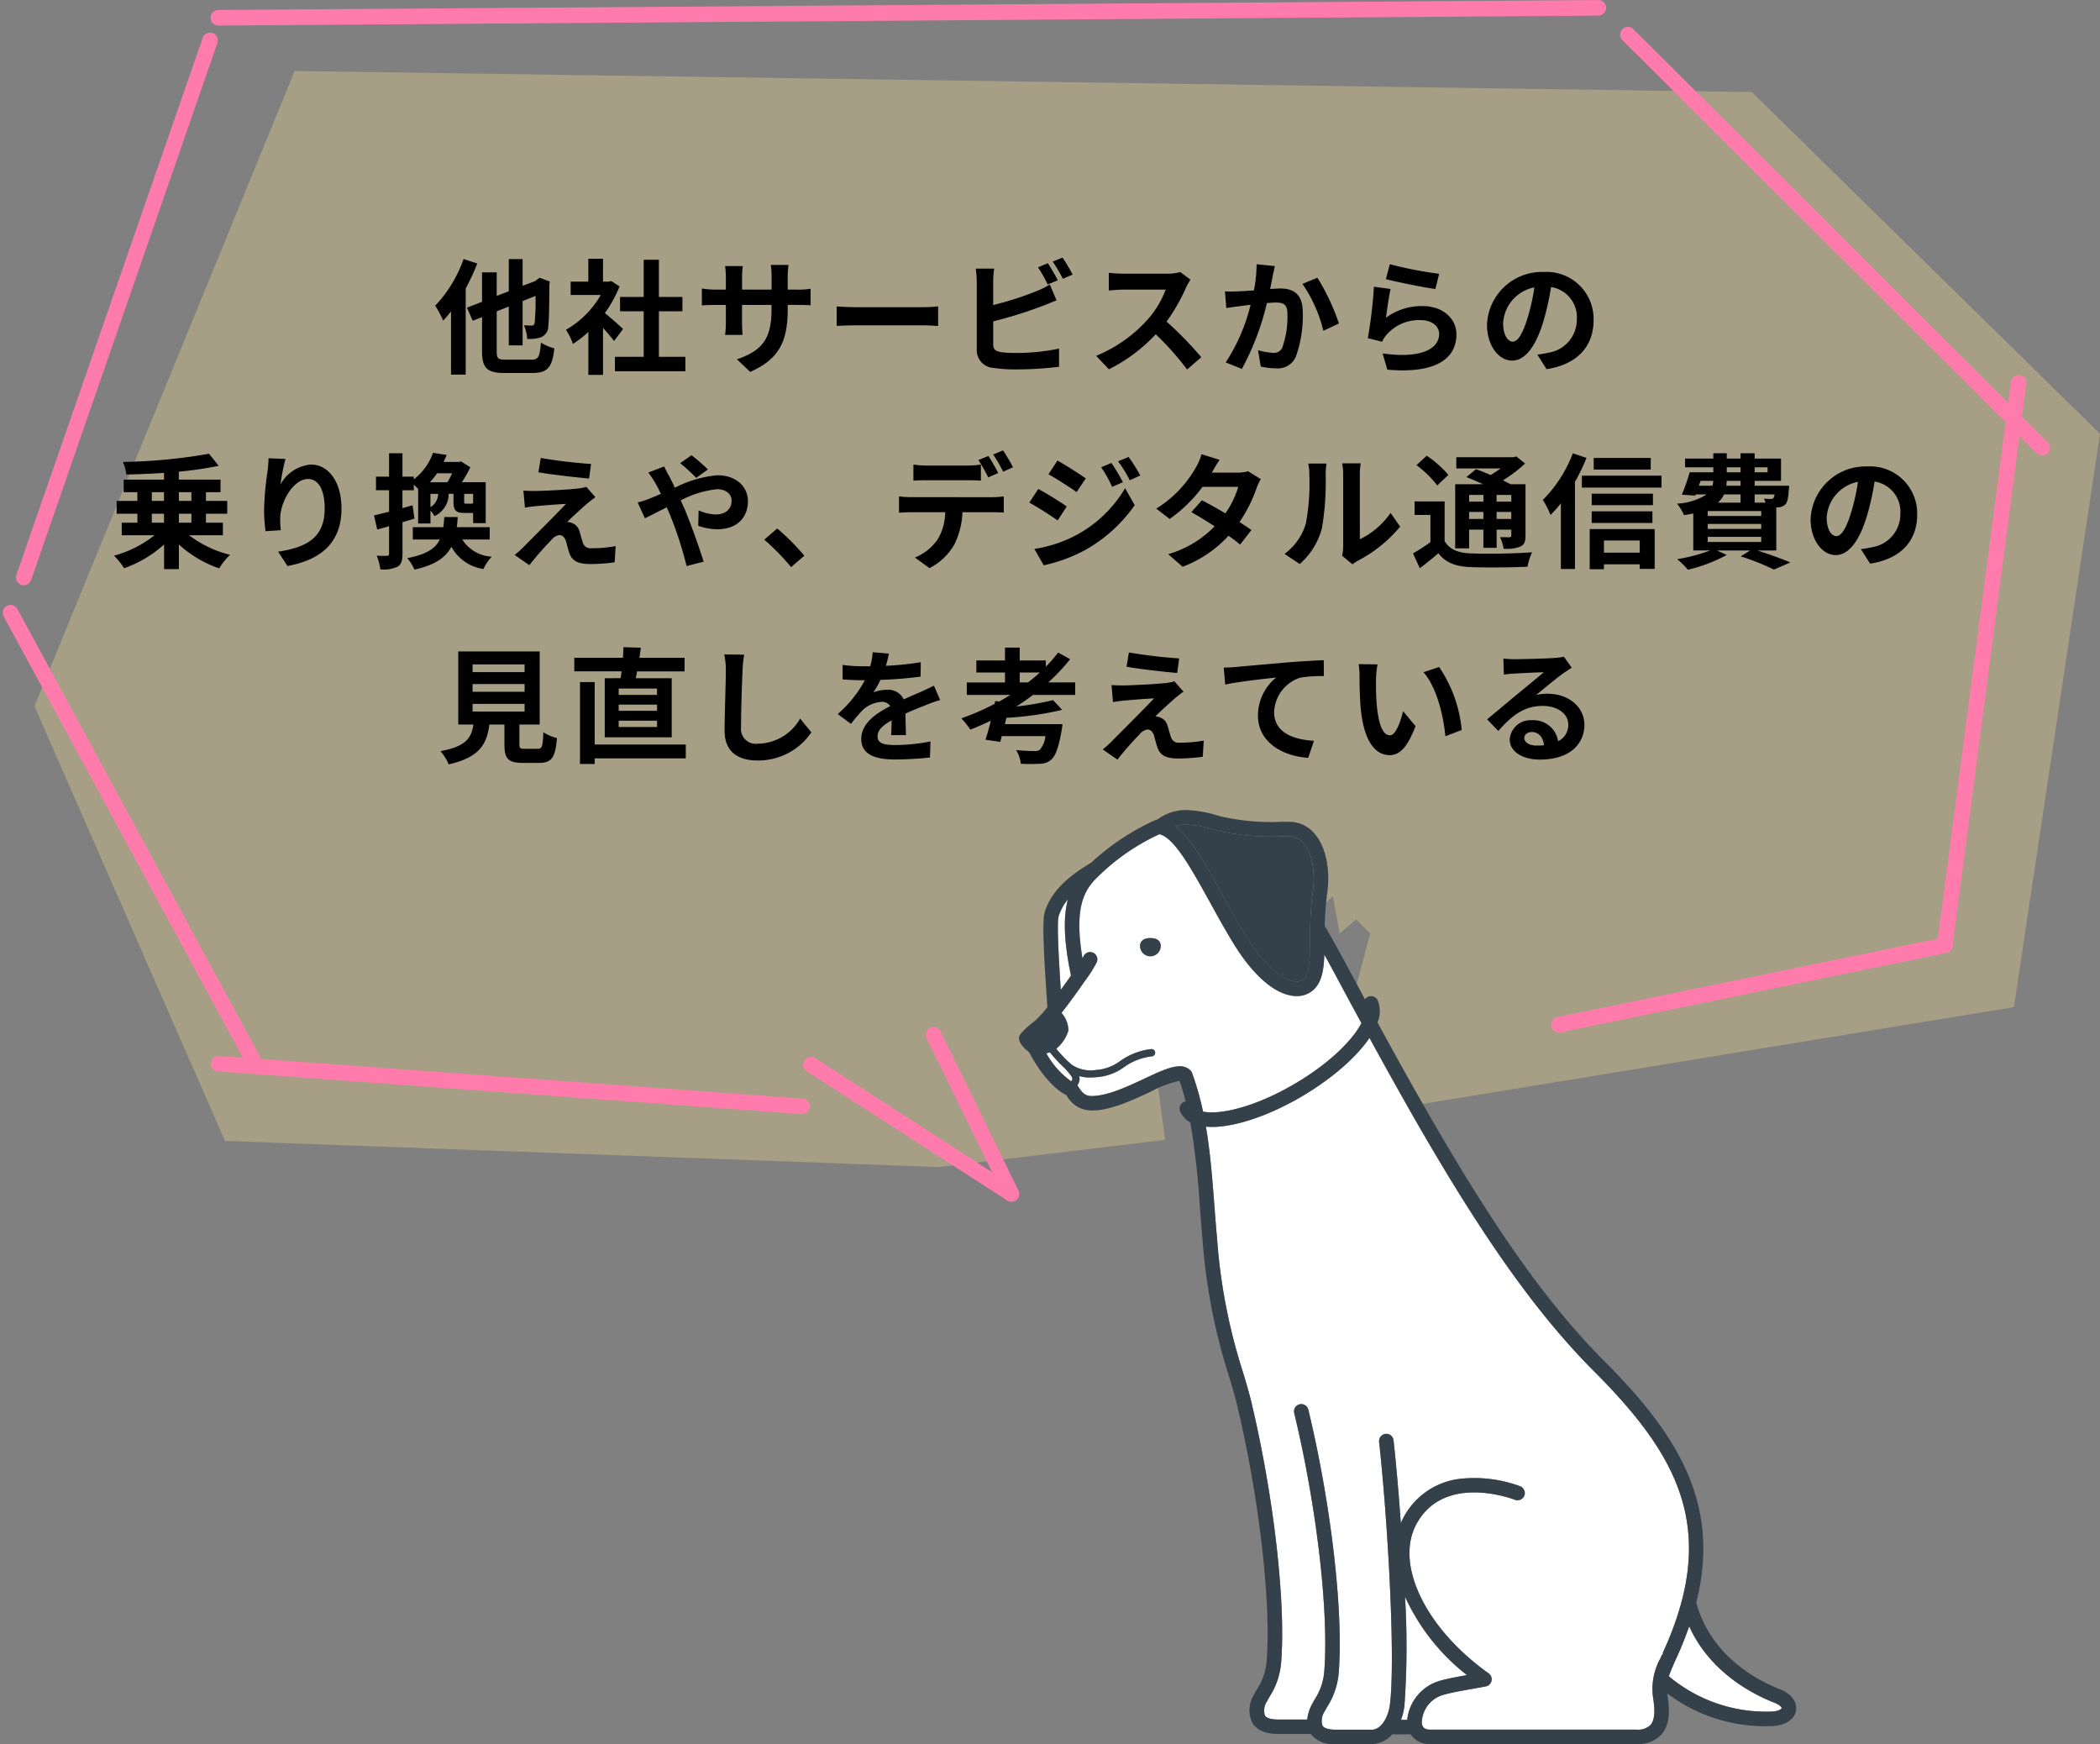
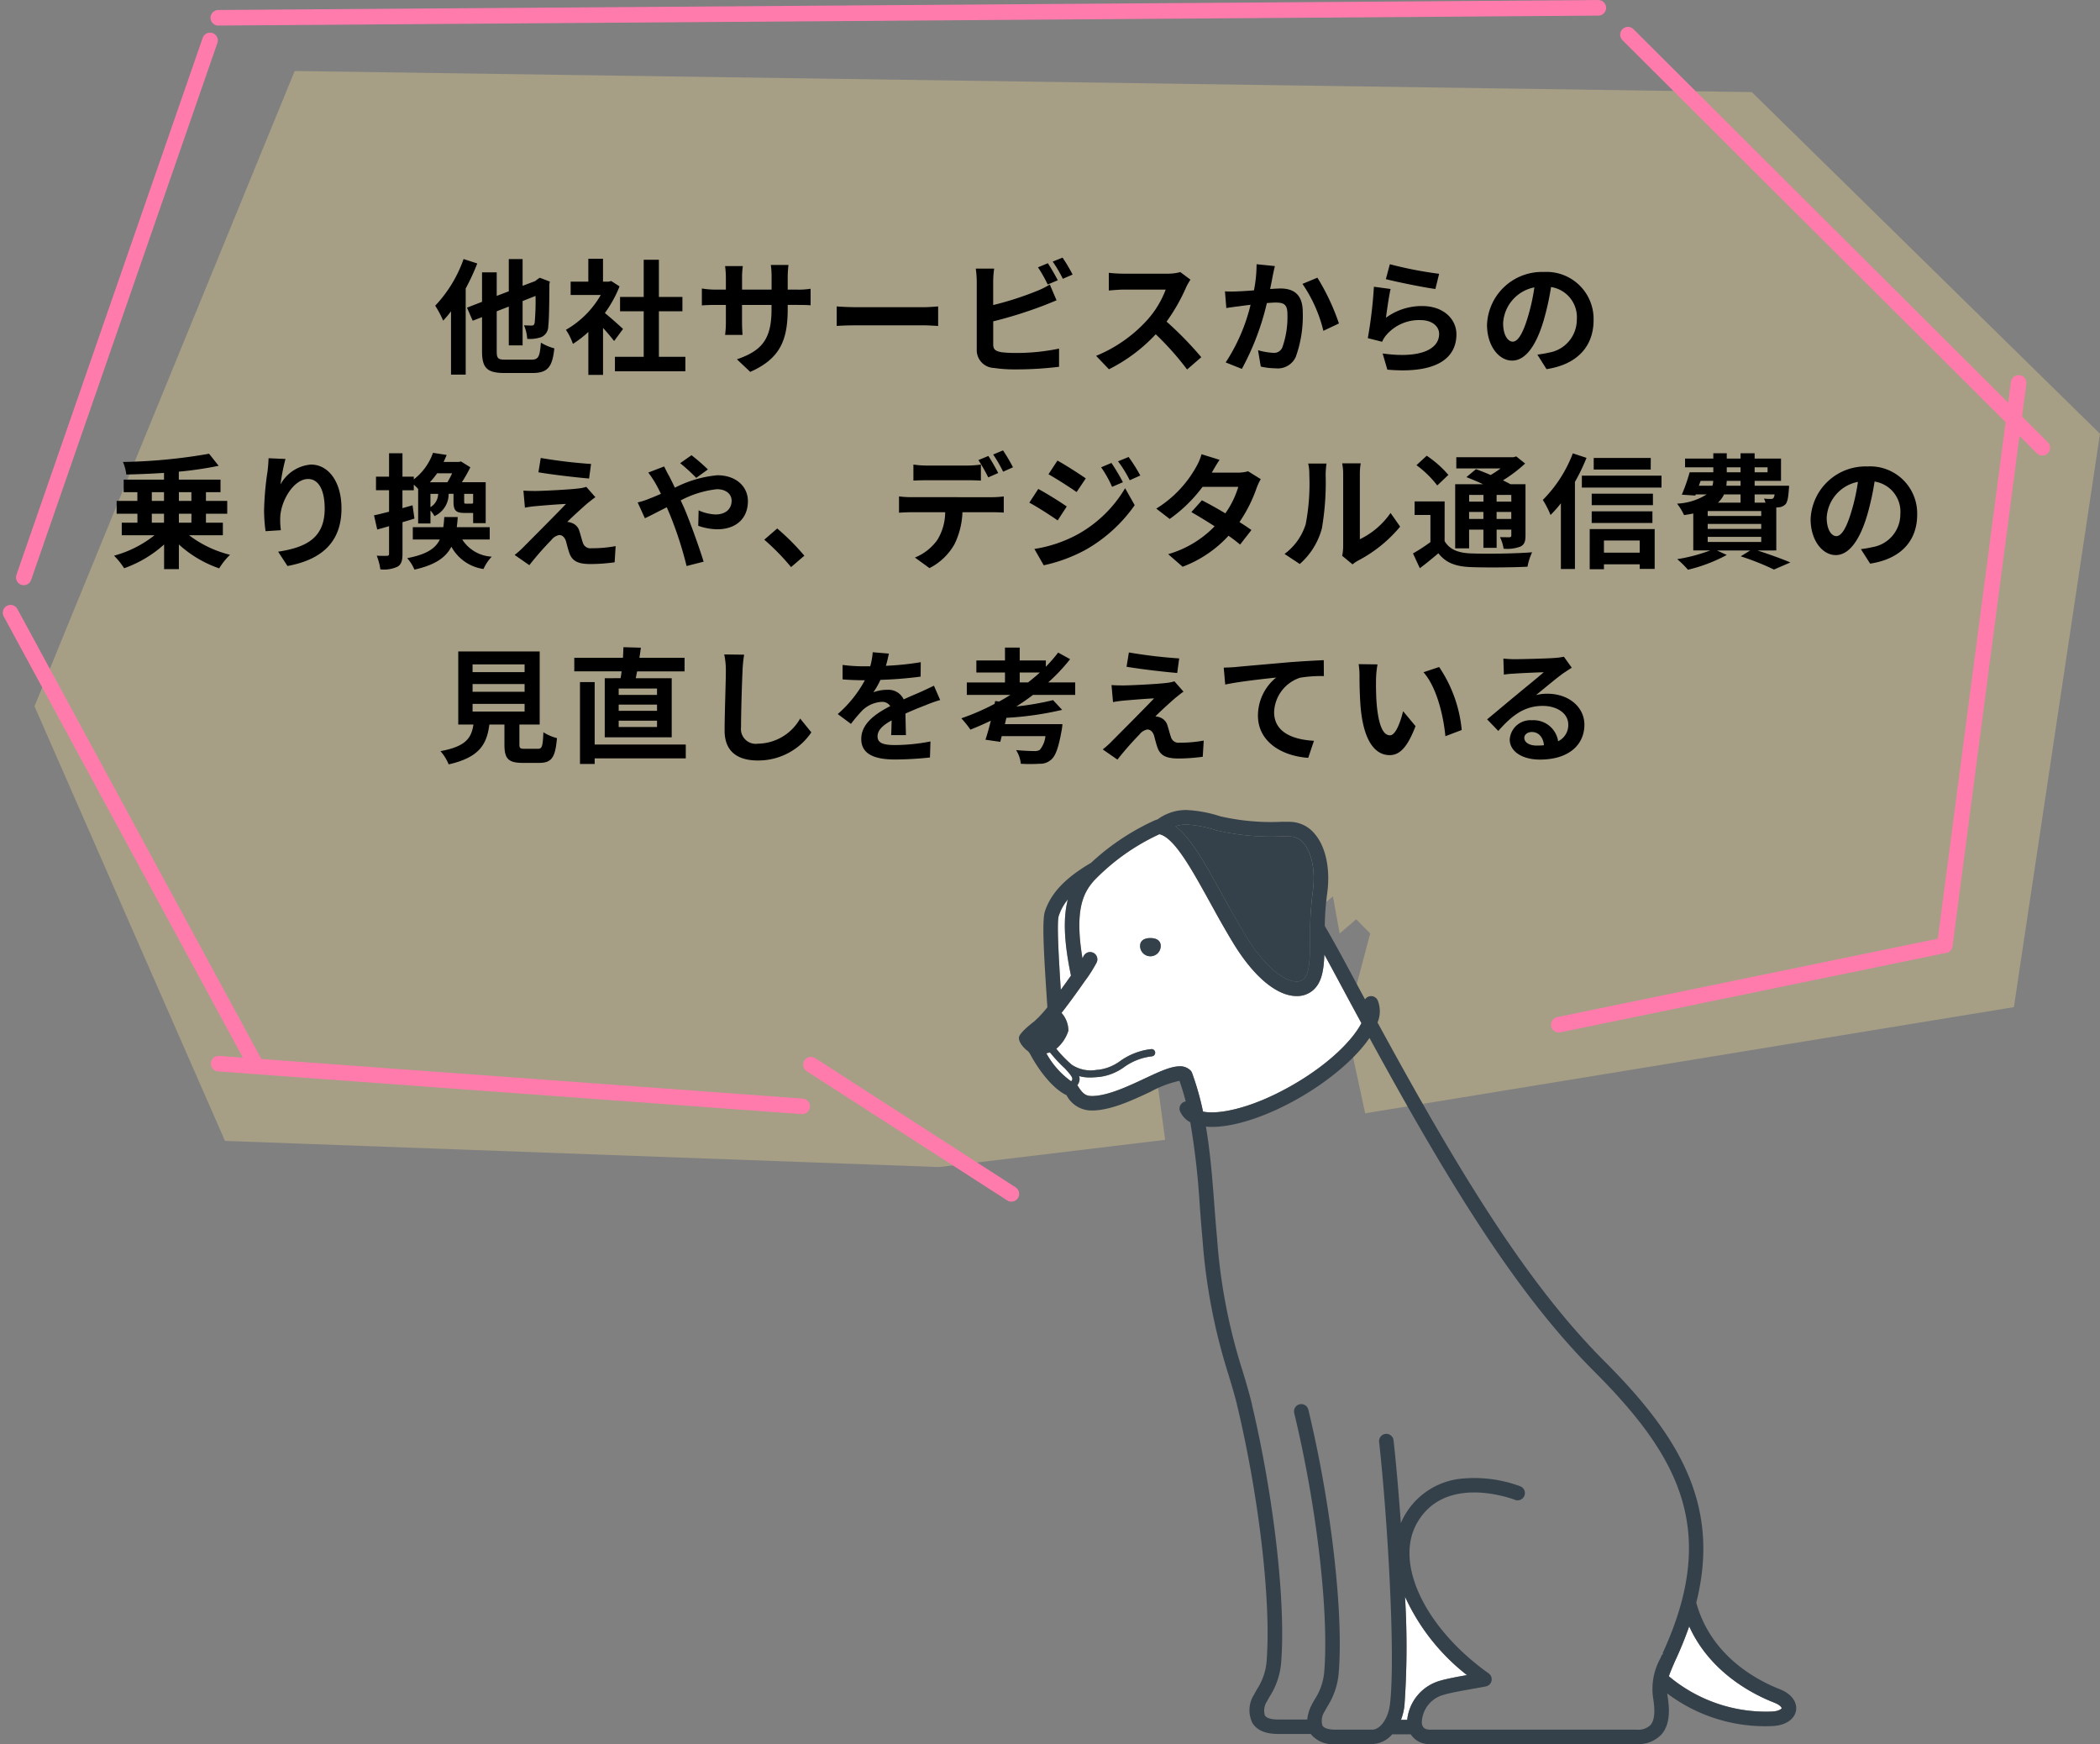
<svg xmlns="http://www.w3.org/2000/svg" width="269.967" height="224.195">
  <rect width="100%" height="100%" fill="#808080" stroke="none" />
  <g data-name="グループ 12200">
    <path data-name="パス 453" d="M175.503 143.106l83.393-13.644 11.07-73.706-44.76-43.919L37.884 9.126 4.436 90.788l24.489 55.869 91.789 3.362 29.073-3.5-.949-7.046-4.742-10.184-4.578-7.031.327-4.578 3.6-3.107 7.521 4.578 7.848-2.78 7.848 2.78 4.693-3.924.866 4.767 2.126-1.824 1.8 1.824-3.107 11.727z" fill="#fee892" opacity=".3" />
    <path data-name="パス 7663" d="M59.596 33.296a16.8 16.8 0 01-3.648 6 13.217 13.217 0 011.024 1.92 13.255 13.255 0 001.008-1.2v8.14h1.888V37.084a29.067 29.067 0 001.488-3.216zm5.444 12.94c-1.024 0-1.184-.144-1.184-1.1v-5.12l1.552-.608v4.988h1.776v-5.7l1.664-.656a31.275 31.275 0 01-.112 3.44c-.064.3-.176.368-.4.368-.176 0-.624-.016-.976-.032a5.073 5.073 0 01.416 1.744 4.542 4.542 0 001.808-.224 1.514 1.514 0 00.9-1.44c.1-.7.128-2.624.144-5.408l.064-.288-1.3-.5-.352.24-.24.192-1.616.608V33.3h-1.776v4.144l-1.552.592v-3.024h-1.888v3.784l-1.936.752.736 1.68 1.2-.464v4.368c0 2.192.656 2.816 2.928 2.816h3.536c2.016 0 2.576-.8 2.832-3.168a6.619 6.619 0 01-1.728-.736c-.14 1.808-.304 2.192-1.248 2.192zm15.056-3.952a56.334 56.334 0 00-2.336-2.048 15.53 15.53 0 001.888-3.424l-1.072-.688-.336.08h-.72V33.26h-1.888v2.944H73.36v1.712h3.872a12.035 12.035 0 01-4.48 4.48 7.626 7.626 0 01.9 1.808 13.24 13.24 0 001.984-1.536v5.52h1.888v-6.032a24.502 24.502 0 011.424 1.68zm4.608 3.584v-5.856h3.024v-1.84h-3.024v-4.784h-1.952v4.784h-3.04v1.84h3.04v5.856h-3.7v1.856h9.056v-1.856zm16.56-8.64v-1.68a13.759 13.759 0 01.1-1.488h-2.272a10.559 10.559 0 01.1 1.488v1.68h-3.796V35.66a9.857 9.857 0 01.1-1.456h-2.28a13 13 0 01.1 1.44v1.584h-1.36a10.579 10.579 0 01-1.728-.144v2.176c.352-.032.928-.064 1.728-.064h1.36v2.176a12.94 12.94 0 01-.1 1.68h2.24c-.016-.32-.064-.976-.064-1.68v-2.176h3.792v.608c0 3.92-1.36 5.312-4.448 6.384l1.712 1.616c3.856-1.7 4.816-4.112 4.816-8.08v-.528h1.184c.848 0 1.408.016 1.76.048v-2.128a9.481 9.481 0 01-1.76.112zm6.3 4.672c.592-.048 1.664-.08 2.576-.08h8.592c.672 0 1.488.064 1.872.08v-2.512c-.416.032-1.136.1-1.872.1h-8.592c-.832 0-2-.048-2.576-.1zm28.42-5.872c-.3-.592-.88-1.6-1.28-2.192l-1.264.528a17.726 17.726 0 011.248 2.208zm-8.3 5.28a55.227 55.227 0 006.268-1.952c.528-.192 1.248-.5 1.872-.752l-.864-2.032a10.347 10.347 0 01-1.744.864 40.351 40.351 0 01-5.536 1.776v-3.024a12.21 12.21 0 01.128-1.664h-2.368a13.462 13.462 0 01.128 1.664v8.72a2.285 2.285 0 002.192 2.388 17.561 17.561 0 002.688.188 45.466 45.466 0 005.7-.336v-2.336a27.106 27.106 0 01-5.568.56 14.964 14.964 0 01-1.856-.1c-.72-.144-1.04-.32-1.04-1.008zm7.648-7.68a16.963 16.963 0 011.3 2.208l1.256-.54a19.921 19.921 0 00-1.292-2.18zm16.4 1.344a5.777 5.777 0 01-1.664.208h-5.636a17.875 17.875 0 01-1.888-.112v2.272c.336-.016 1.216-.112 1.888-.112h5.424a12.4 12.4 0 01-2.384 3.92 18.127 18.127 0 01-6.56 4.592l1.648 1.728a21.076 21.076 0 006.016-4.5 36.486 36.486 0 014.032 4.528l1.824-1.58a44.979 44.979 0 00-4.464-4.576 23.524 23.524 0 002.512-4.4 7.56 7.56 0 01.56-.992zm9.808-1.008a17.542 17.542 0 01-.336 3.36c-.8.064-1.552.112-2.048.128a14.712 14.712 0 01-1.68 0l.172 2.144c.5-.08 1.312-.192 1.76-.24.3-.048.8-.112 1.36-.176a23.552 23.552 0 01-3.2 7.408l2.08.832a33.652 33.652 0 003.216-8.464c.448-.032.832-.064 1.088-.064 1.008 0 1.552.176 1.552 1.44a11.719 11.719 0 01-.656 4.336 1.152 1.152 0 01-1.184.688 9.118 9.118 0 01-1.936-.336l.352 2.1a8.845 8.845 0 001.888.224 2.544 2.544 0 002.608-1.46 15.489 15.489 0 00.9-5.776c0-2.272-1.184-3.024-2.864-3.024-.32 0-.8.032-1.328.064.112-.576.24-1.152.32-1.632.08-.4.192-.9.288-1.312zm5.9 2.528a18.3 18.3 0 012.688 6.032l2-.944a28.558 28.558 0 00-2.768-5.884zm10.72-.608c1.232.32 4.768 1.056 6.368 1.264l.48-1.952a50.162 50.162 0 01-6.336-1.232zm.608 1.264l-2.144-.288a57.692 57.692 0 01-.784 6.608l1.84.464a3.434 3.434 0 01.592-.928 5.555 5.555 0 014.368-1.856c1.392 0 2.368.752 2.368 1.776 0 2.016-2.512 3.184-7.264 2.512l.608 2.08c6.592.576 8.88-1.648 8.88-4.544 0-1.92-1.616-3.632-4.4-3.632a7.769 7.769 0 00-4.656 1.5c.112-.908.384-2.812.592-3.692zm15.7 6.768c-.592 0-1.232-.784-1.232-2.384a4.968 4.968 0 014.016-4.592 25.434 25.434 0 01-.848 3.84c-.644 2.144-1.284 3.136-1.94 3.136zm4.348 3.536c4-.608 6.048-2.976 6.048-6.3a6.047 6.047 0 00-6.4-6.192 7.066 7.066 0 00-7.3 6.784c0 2.672 1.488 4.608 3.232 4.608 1.728 0 3.1-1.952 4.048-5.152a34.433 34.433 0 00.952-4.304 3.922 3.922 0 013.312 4.192 4.29 4.29 0 01-3.6 4.24c-.416.1-.864.176-1.472.256zm-179.3 18.584h1.568v1.152h-1.568zm0-2.768h1.568v1.12h-1.568zm5.088 0v1.12h-1.608v-1.12zm0 3.92h-1.608v-1.152h1.616zm4.048 1.616v-1.616h-2.176v-1.152h2.736v-1.648h-2.736v-1.12h1.872v-1.616h-5.36v-1.024a46.036 46.036 0 005.12-.752l-1.232-1.552a69.564 69.564 0 01-11.072 1.056 5.617 5.617 0 01.432 1.616c1.552-.032 3.2-.1 4.848-.208v.864H15.9v1.616h1.76v1.12h-2.664v1.648h2.672v1.152h-2.016v1.616h4.208a14.36 14.36 0 01-5.2 2.624 9.57 9.57 0 011.3 1.616 15.264 15.264 0 005.136-3.056v3.168h1.9v-3.168a14.855 14.855 0 005.184 3.072 8.552 8.552 0 011.392-1.744 14.366 14.366 0 01-5.264-2.512zm5.872-9.9a17.144 17.144 0 01-.128 1.664 38.426 38.426 0 00-.448 5.072 20.5 20.5 0 00.192 2.64l1.968-.128a9.515 9.515 0 01-.08-1.68c.08-2.08 1.712-4.9 3.584-4.9 1.312 0 2.128 1.36 2.128 3.808 0 3.84-2.464 4.992-5.984 5.536l1.2 1.84c4.192-.768 6.944-2.912 6.944-7.392 0-3.488-1.712-5.648-3.92-5.648a4.9 4.9 0 00-3.92 2.56 25.87 25.87 0 01.64-3.28zm23.6 1.936a11.16 11.16 0 01-.608 1.152H55.26a10.446 10.446 0 00.936-1.156zm2.7 3.792c-.032.1-.1.112-.272.112h-.624c-.224 0-.256-.032-.256-.3v-.96h1.152zm-5.488-1.152h.992a2.039 2.039 0 01-.992 1.712zm-2.3 1.472l-1.3.368v-2.3h1.46v-.724a6.166 6.166 0 01.56.56v4.432h1.584V65.62a4.35 4.35 0 01.512.72 3.11 3.11 0 001.824-2.864h.624v.96c0 1.152.256 1.5 1.424 1.5h1.1v1.312h1.616v-5.26h-3.064a18.133 18.133 0 001.088-1.92l-1.2-.752-.272.064h-1.968c.144-.288.272-.592.4-.9l-1.76-.272a7.379 7.379 0 01-2.468 3.412v-.352H51.74V58.26h-1.724v3.008h-1.68v1.744h1.68v2.768c-.72.176-1.392.352-1.936.464l.416 1.824c.464-.128.992-.272 1.52-.432v3.536c0 .208-.08.272-.272.272a12.614 12.614 0 01-1.312-.016 7.767 7.767 0 01.464 1.76 4.15 4.15 0 002.224-.352c.48-.3.624-.784.624-1.664v-4.048c.512-.144 1.024-.3 1.536-.464zm9.92 4.4v-1.588h-4.24c.064-.416.1-.848.128-1.3h-1.728c-.032.464-.064.9-.128 1.3h-3.92v1.584h3.472c-.56 1.168-1.712 1.92-4.192 2.4a5.3 5.3 0 01.928 1.472c2.656-.592 4.032-1.552 4.752-2.944a5.586 5.586 0 004.128 2.864 5.6 5.6 0 011.06-1.584 4.791 4.791 0 01-3.792-2.208zm6.56-10.48l-.3 1.84c1.888.32 4.848.656 6.512.8l.256-1.872a63.3 63.3 0 01-6.464-.772zm7.024 5.04l-1.168-1.328a5.086 5.086 0 01-.9.192c-1.312.176-4.912.336-5.664.336-.576 0-1.152-.016-1.52-.048l.192 2.192c.336-.064.816-.144 1.36-.192.912-.08 2.8-.24 3.92-.288-1.456 1.536-4.688 4.752-5.5 5.584a12.107 12.107 0 01-1.1.976l1.888 1.312a39.565 39.565 0 012.832-3.232 1.641 1.641 0 011.024-.64c.32 0 .656.208.848.768.112.4.288 1.136.464 1.6.384 1.04 1.2 1.36 2.7 1.36a23.19 23.19 0 003.1-.224l.128-2.08a16.42 16.42 0 01-3.1.272 1.007 1.007 0 01-1.12-.736c-.144-.4-.288-1.008-.432-1.44a1.542 1.542 0 00-.976-1.072 1.646 1.646 0 00-.592-.128c.368-.4 1.856-1.76 2.576-2.384.296-.228.628-.516 1.044-.804zm14.464-3.568a24.2 24.2 0 00-2.108-1.828L87.44 59.54a22.894 22.894 0 012.064 1.888zm-7.664.4a13.142 13.142 0 01.928 1.392c.24.416.464.864.7 1.344-.48.208-.96.416-1.424.592a9.431 9.431 0 01-1.568.512l.928 2.032c.672-.3 1.68-.848 2.816-1.408l.416.976a47.738 47.738 0 012.128 6.576l2.192-.56c-.544-1.776-1.76-5.168-2.5-6.9l-.448-.976a12.917 12.917 0 014.656-1.44c1.2 0 1.888.656 1.888 1.472 0 1.136-.848 1.776-2.064 1.776a5.853 5.853 0 01-2.176-.528l-.048 1.984a7.663 7.663 0 002.432.448c2.432 0 3.952-1.392 3.952-3.616 0-1.84-1.472-3.328-3.936-3.328a14.864 14.864 0 00-5.456 1.6c-.24-.528-.5-1.04-.736-1.5-.176-.288-.5-.944-.64-1.232zm20.064 10.688a29.991 29.991 0 00-3.488-3.5l-1.664 1.44a30.029 30.029 0 013.444 3.524zm26.82-11.364a21.285 21.285 0 00-1.28-2.172l-1.264.528a18.877 18.877 0 011.28 2.208zm-1.9.736c-.3-.592-.864-1.6-1.264-2.192l-1.28.528a21.99 21.99 0 011.264 2.224zm-3.952.928c.56 0 1.184.016 1.728.048v-2.064a12.559 12.559 0 01-1.728.128h-5.236a11.971 11.971 0 01-1.712-.128v2.064c.48-.032 1.168-.048 1.712-.048zm-7.264 2.176a12.181 12.181 0 01-1.536-.1v2.1a24.142 24.142 0 011.536-.064h4.4a6.876 6.876 0 01-.992 3.536 6.534 6.534 0 01-2.9 2.288l1.872 1.36a7.677 7.677 0 003.216-3.072 10.15 10.15 0 001.024-4.112h3.856c.448 0 1.056.016 1.456.048v-2.08a12.1 12.1 0 01-1.456.1zm25.776-4.4l-1.328.56a14.452 14.452 0 011.408 2.512l1.392-.592a24.083 24.083 0 00-1.476-2.48zm2.208-.768l-1.36.56a15.374 15.374 0 011.5 2.432l1.36-.608a20.575 20.575 0 00-1.504-2.384zm-9.152.464l-1.152 1.76c1.056.592 2.72 1.664 3.616 2.288l1.18-1.756c-.832-.58-2.588-1.716-3.648-2.292zm-2.964 11.36l1.2 2.1a20.122 20.122 0 005.344-1.968 19.3 19.3 0 006.352-5.76l-1.232-2.18a16.2 16.2 0 01-6.224 6 17.158 17.158 0 01-5.44 1.808zm.5-7.712l-1.152 1.76c1.072.576 2.732 1.648 3.644 2.284l1.168-1.788c-.816-.576-2.576-1.68-3.664-2.256zm26.976-2.272a5.08 5.08 0 01-1.392.176h-3.284l.016-.016c.192-.336.608-1.072.992-1.632l-2.32-.72a7.079 7.079 0 01-.72 1.68 14.646 14.646 0 01-5.1 5.312l1.728 1.328a18.829 18.829 0 004.224-4.128h4.592a11.654 11.654 0 01-1.664 3.408 54.46 54.46 0 00-3.008-1.68l-1.36 1.52c.816.464 1.9 1.12 2.992 1.824a13.53 13.53 0 01-5.972 3.584l1.856 1.616a15.271 15.271 0 005.9-3.984 18.527 18.527 0 011.488 1.136l1.456-1.872c-.4-.288-.944-.656-1.536-1.024a18.418 18.418 0 002.208-4.384 7.527 7.527 0 01.528-1.136zm6.64 11.92a9.268 9.268 0 002.848-4.592 35.3 35.3 0 00.48-6.88 10.2 10.2 0 01.112-1.44h-2.356a5.84 5.84 0 01.144 1.456 27.571 27.571 0 01-.464 6.336 7.548 7.548 0 01-2.72 3.824zm6.784.048a4.079 4.079 0 01.7-.48 17.617 17.617 0 005.42-4.372l-1.232-1.76a10.132 10.132 0 01-3.948 3.38v-8.368a8.125 8.125 0 01.112-1.392h-2.384a7.093 7.093 0 01.128 1.376v9.328a6.089 6.089 0 01-.128 1.184zm16.832-8.928v.864h-1.84v-.864zm3.584.864h-1.896v-.864h1.888zm-1.896 2.224v-.9h1.888v.9zm-3.536 0v-.9h1.84v.9zm0 1.376h1.84v2.336h1.7v-2.336h1.888v.736c0 .16-.048.224-.24.24-.16 0-.72 0-1.216-.016a5.2 5.2 0 01.464 1.488 4.815 4.815 0 002.16-.272c.512-.256.656-.656.656-1.424v-6.592h-1.936c-.272-.16-.608-.32-.96-.5a18.211 18.211 0 002.848-2.16l-1.136-.912-.368.1h-7.344v1.44h5.7a14.783 14.783 0 01-1.28.848 35.422 35.422 0 00-1.888-.752l-1.232 1.024c.656.256 1.424.576 2.144.912h-3.588v8.24h1.792zm-2.664-7.04a13.7 13.7 0 00-2.784-2.464l-1.316 1.216a12.988 12.988 0 012.672 2.608zm-.48 3.408h-3.86v1.744h2.032v3.488a22.024 22.024 0 01-2.24 1.456l.88 1.9c.9-.672 1.648-1.3 2.384-1.92.96 1.232 2.224 1.7 4.144 1.776 1.952.08 5.344.048 7.312-.048a7.862 7.862 0 01.592-1.856c-2.192.176-5.984.224-7.888.144-1.632-.064-2.736-.512-3.36-1.584zm26.5-5.584h-7.336v1.488h7.328zm-10.02-.592a17.023 17.023 0 01-3.856 5.984 12.326 12.326 0 01.992 1.936 15.585 15.585 0 001.328-1.5v8.448h1.808v-11.2a25.948 25.948 0 001.488-3.088zm8.6 11.2v1.568h-4.6v-1.568zm-6.432 3.7h1.832v-.64h4.6v.592h1.92v-5.12h-8.348zm.256-5.952h7.808v-1.492h-7.804zm7.872-3.76h-7.868v1.472h7.872zm-9.136-2.32v1.532h10.24V61.14zm16.18 7.868h6.88v.656h-6.88zm4.224-5.456v1.056h-2.912a3.244 3.244 0 00.784-1.056zm-5.136-1.744h1.616a1.962 1.962 0 01-.1.624h-1.744zm3.36-1.744h1.776v.64h-1.776zm5.248 0v.64h-1.664v-.64zm-3.472 2.368h-1.824l.048-.624h1.776zm4.368 1.12a.976.976 0 01-.144.464.367.367 0 01-.336.112 4.721 4.721 0 01-.88-.048 3.343 3.343 0 01.192.528h-1.392v-1.056zm-1.712 2.768h-6.88v-.628h6.88zm0 1.664h-6.88v-.64h6.88zm1.936 2.768v-5.52c.1 0 .176-.016.24-.016a1.425 1.425 0 00.928-.384c.272-.288.368-.864.448-1.9.016-.176.032-.5.032-.5h-4.432v-.624h3.392v-2.864h-3.392v-.688h-1.808v.688h-1.776v-.688h-1.728v.688h-3.632v1.12h3.632v.64h-3.04a24.178 24.178 0 01-1.008 2.88l1.728.112.064-.144h1.396a7.759 7.759 0 01-3.8 1.184 7.4 7.4 0 01.9 1.472c.432-.064.816-.128 1.184-.208v4.752h2.176a21.722 21.722 0 01-4.24 1.12 12.294 12.294 0 011.38 1.36 20.448 20.448 0 004.992-1.9l-1.264-.576h4.272l-1.216.752a33.757 33.757 0 014.272 1.7l2.112-.912c-1.008-.432-2.688-1.04-4.224-1.536zm7.712-1.84c-.592 0-1.232-.784-1.232-2.384a4.968 4.968 0 014.016-4.592 25.434 25.434 0 01-.848 3.84c-.64 2.144-1.28 3.136-1.936 3.136zm4.352 3.536c4-.608 6.048-2.976 6.048-6.3a6.047 6.047 0 00-6.4-6.192 7.066 7.066 0 00-7.3 6.784c0 2.672 1.488 4.608 3.232 4.608 1.728 0 3.1-1.952 4.048-5.152a34.433 34.433 0 00.944-4.3 3.922 3.922 0 013.312 4.192 4.29 4.29 0 01-3.6 4.24c-.416.1-.864.176-1.472.256zM60.752 90.476h6.688v.992h-6.688zm0-2.544h6.688v.992h-6.688zm0-2.528h6.688v.992h-6.688zm6.72 10.848c-.608 0-.7-.064-.7-.576v-2.544h2.608V83.74H58.912v9.392h1.952c-.272 1.744-.96 2.816-4.24 3.424a6.03 6.03 0 011.056 1.7c3.952-.9 4.9-2.576 5.232-5.12h1.936v2.56c0 1.792.448 2.368 2.352 2.368h2.112c1.584 0 2.08-.656 2.288-3.184a6.06 6.06 0 01-1.744-.752c-.08 1.856-.176 2.128-.72 2.128zm16.992-6.928h-4.928v-.816h4.928zm0 2.048h-4.928v-.8h4.928zm0 2.08h-4.928v-.816h4.928zm-6.72-6.272v7.6h8.608v-7.6h-4.624c.064-.272.112-.576.176-.88h6.1v-1.744h-5.808c.08-.432.128-.864.192-1.3l-2.24-.064c-.016.416-.032.88-.064 1.36h-6.256v1.744h6.08c-.032.3-.08.608-.128.88zm10.416 8.528H76.448v-8.032H74.56v10.528h1.888v-.72H88.16zm4.944-11.584a9.948 9.948 0 01.208 2.144c0 1.36-.16 5.52-.16 7.648 0 2.7 1.68 3.84 4.272 3.84a8.246 8.246 0 006.88-3.616l-1.44-1.776a6.326 6.326 0 01-5.424 3.232 1.907 1.907 0 01-2.176-2.112c0-1.968.112-5.52.192-7.216a16.26 16.26 0 01.208-2.112zm23.36 10.372c-.016-.72-.048-1.888-.064-2.768.976-.448 1.872-.8 2.576-1.072a16.8 16.8 0 011.888-.672l-.8-1.84c-.576.272-1.136.544-1.744.816-.656.288-1.328.56-2.144.944a2.158 2.158 0 00-2.112-1.232 4.959 4.959 0 00-1.792.32 9.679 9.679 0 00.912-1.6 51.617 51.617 0 005.168-.416l.016-1.856a36.589 36.589 0 01-4.48.464c.192-.64.3-1.184.384-1.568l-2.08-.176a8.817 8.817 0 01-.32 1.808h-.768a20.329 20.329 0 01-2.784-.176v1.856c.864.08 2.032.112 2.672.112h.192a15.488 15.488 0 01-3.488 4.348l1.7 1.264a20.293 20.293 0 011.472-1.744 3.921 3.921 0 012.48-1.088 1.238 1.238 0 011.1.544c-1.808.928-3.728 2.208-3.728 4.224 0 2.048 1.872 2.64 4.352 2.64a43.839 43.839 0 004.48-.256l.064-2.064a24.236 24.236 0 01-4.5.464c-1.552 0-2.3-.24-2.3-1.12 0-.784.64-1.408 1.808-2.048-.016.688-.032 1.424-.064 1.888zm14.624-6.772v-1.28h2.592c-.48.448-.992.864-1.52 1.28zm7.136 1.6v-1.6h-3.472a23.569 23.569 0 002.816-2.992l-1.536-.848a20.827 20.827 0 01-1.584 1.824v-.812h-3.36v-1.652h-1.892v1.652h-3.68v1.552h3.68v1.28h-4.908v1.6h5.6c-.464.288-.944.576-1.44.848l-.512-.064-.08.368a30.515 30.515 0 01-4.272 1.856 12.253 12.253 0 011.168 1.456c.88-.352 1.76-.736 2.624-1.152a33.05 33.05 0 01-.688 2.448l1.9.272.192-.736h5.616a3.265 3.265 0 01-.72 1.76 1.181 1.181 0 01-.7.16c-.416 0-1.424-.032-2.352-.128a4 4 0 01.608 1.76 19.654 19.654 0 002.4 0 2.091 2.091 0 001.536-.56c.544-.48.928-1.568 1.312-3.728a6.493 6.493 0 00.1-.8h-7.396l.192-.816a40.878 40.878 0 007.168-1.024l-1.168-1.252a35.5 35.5 0 01-4.72.816c.736-.464 1.456-.96 2.144-1.488zm6.9-5.456l-.3 1.84c1.888.32 4.848.656 6.512.8l.256-1.872a63.3 63.3 0 01-6.472-.768zm7.024 5.04l-1.172-1.328a5.086 5.086 0 01-.9.192c-1.312.176-4.912.336-5.664.336-.576 0-1.152-.016-1.52-.048l.192 2.192c.336-.064.816-.144 1.36-.192.912-.08 2.8-.24 3.92-.288-1.456 1.536-4.688 4.752-5.5 5.584a12.107 12.107 0 01-1.1.976l1.888 1.312a39.565 39.565 0 012.832-3.232 1.641 1.641 0 011.024-.64c.32 0 .656.208.848.768.112.4.288 1.136.464 1.6.384 1.04 1.2 1.36 2.7 1.36a23.19 23.19 0 003.1-.224l.128-2.08a16.42 16.42 0 01-3.1.272 1.007 1.007 0 01-1.12-.736c-.144-.4-.288-1.008-.432-1.44a1.542 1.542 0 00-.976-1.072 1.646 1.646 0 00-.592-.128c.368-.4 1.856-1.76 2.576-2.384.292-.224.624-.512 1.04-.8zm5.168-3.088l.192 2.176c1.84-.4 5.184-.752 6.544-.9a6.333 6.333 0 00-2.336 4.88c0 3.424 3.136 5.216 6.464 5.44l.736-2.192c-2.672-.144-5.12-1.072-5.12-3.68a4.831 4.831 0 013.34-4.428 16.362 16.362 0 013.056-.208l-.016-2.048c-1.1.048-2.848.144-4.48.272-2.9.256-5.52.48-6.832.608-.32.032-.928.064-1.552.08zm19.776-.416l-2.432-.032a9.183 9.183 0 01.112 1.6c0 .976.032 2.816.176 4.272.448 4.256 1.968 5.824 3.7 5.824 1.28 0 2.272-.976 3.328-3.728l-1.6-1.92c-.3 1.248-.928 3.1-1.68 3.1-.992 0-1.472-1.552-1.7-3.84-.1-1.136-.112-2.336-.1-3.36a12.556 12.556 0 01.192-1.916zm7.92.336l-2.016.672c1.728 1.952 2.576 5.68 2.816 8.224l2.1-.8a17.269 17.269 0 00-2.904-8.096zm12.544 10.1c-.928 0-1.6-.4-1.6-.992 0-.4.384-.752.976-.752.864 0 1.456.672 1.552 1.7a8.353 8.353 0 01-.932.04zm3.488-11.424a7.641 7.641 0 01-1.216.16c-.9.08-4.288.16-5.12.16-.448 0-.992-.032-1.44-.08l.064 2.064a10.456 10.456 0 011.3-.128c.832-.064 3.008-.16 3.824-.176-.784.688-2.432 2.016-3.312 2.752-.944.768-2.848 2.384-3.968 3.3l1.44 1.488c1.7-1.92 3.28-3.216 5.712-3.216 1.84 0 3.28.96 3.28 2.384a2.31 2.31 0 01-1.3 2.16 3.19 3.19 0 00-3.376-2.7 2.662 2.662 0 00-2.848 2.464c0 1.584 1.664 2.592 3.872 2.592 3.824 0 5.728-1.984 5.728-4.48 0-2.3-2.048-3.984-4.736-3.984a5.328 5.328 0 00-1.488.176c.992-.8 2.656-2.208 3.5-2.8q.528-.36 1.1-.72z" />
    <path data-name="線 17" fill="none" stroke="#ff7bac" stroke-linecap="round" stroke-miterlimit="10" stroke-width="2" d="M259.503 49.22l-9.486 72.279" />
    <path data-name="線 18" fill="none" stroke="#ff7bac" stroke-linecap="round" stroke-miterlimit="10" stroke-width="2" d="M28.063 2.286l177.412-1.279" />
    <path data-name="線 19" fill="none" stroke="#ff7bac" stroke-linecap="round" stroke-miterlimit="10" stroke-width="2" d="M209.283 4.456l53.271 53.102" />
    <path data-name="線 20" fill="none" stroke="#ff7bac" stroke-linecap="round" stroke-miterlimit="10" stroke-width="2" d="M250.017 121.499l-49.623 10.223" />
    <path data-name="線 21" fill="none" stroke="#ff7bac" stroke-linecap="round" stroke-miterlimit="10" stroke-width="2" d="M103.126 142.217l-75.019-5.488" />
    <path data-name="線 22" fill="none" stroke="#ff7bac" stroke-linecap="round" stroke-miterlimit="10" stroke-width="2" d="M32.649 136.479L1.356 78.758" />
    <path data-name="線 23" fill="none" stroke="#ff7bac" stroke-linecap="round" stroke-miterlimit="10" stroke-width="2" d="M3.056 74.224L27.002 5.197" />
-     <path data-name="線 24" fill="none" stroke="#ff7bac" stroke-linecap="round" stroke-miterlimit="10" stroke-width="2" d="M120.019 133.018l10 20.447" />
    <path data-name="線 25" fill="none" stroke="#ff7bac" stroke-linecap="round" stroke-miterlimit="10" stroke-width="2" d="M130.02 153.465l-25.768-16.607" />
    <g data-name="グループ 202">
      <path data-name="パス 465" d="M215.161 213.915c-.251.588-.463 1.085-.617 1.556a19.447 19.447 0 0013.32 4.532c.842-.046 1.17-.357 1.182-.437.007-.041-.137-.386-.955-.706-2.851-1.117-8.275-3.932-10.935-9.812a47.285 47.285 0 01-1.865 4.564z" fill="#fff" />
      <path data-name="パス 466" d="M136.373 127.227c.515-.7.979-1.359 1.306-1.823-.964-4.6-.979-7.6-.4-9.79a6.48 6.48 0 00-1.17 2.117c-.268.805.006 5.558.264 9.496z" fill="#fff" />
      <path data-name="パス 467" d="M180.549 219.239a7.719 7.719 0 01-.445 1.834h.8a5.843 5.843 0 014.17-5.015c.836-.254 2.253-.517 3.51-.741a27 27 0 01-7.965-10.081 106.707 106.707 0 01-.07 14.003z" fill="#fff" />
      <path data-name="パス 468" d="M166.049 139.542c4.827-2.756 7.841-5.861 8.965-8.025q-1.232-2.268-2.5-4.639l-.05-.092a379.312 379.312 0 00-2.214-4.089c-.07 1.992-.326 3.571-1.41 4.549a3.134 3.134 0 01-2.139.789c-2.563 0-5.552-2.506-8.2-6.875-1.1-1.82-2.1-3.615-3.053-5.351-2.317-4.192-4.5-8.148-6.4-8.578a27.84 27.84 0 00-8.433 5.992c-1.281 1.478-2.517 3.6-1.46 9.95.047-.085.1-.175.136-.255a.933.933 0 011.692.789 16.721 16.721 0 01-1.483 2.349l-.063.089c-.861 1.228-1.956 2.764-2.971 4.053a3.458 3.458 0 01.883 2.283 4.973 4.973 0 01-1.557 2.323 15.354 15.354 0 001.983 2.05 4.405 4.405 0 003.222.665l.32-.027a5.94 5.94 0 002.7-1.119 8.462 8.462 0 014-1.522.467.467 0 01.07.931 7.583 7.583 0 00-3.577 1.386 6.842 6.842 0 01-3.124 1.255l-.305.026c-.28.025-.6.053-.959.053a5.177 5.177 0 01-1.394-.18 1.2 1.2 0 010 .738 1.463 1.463 0 01-.231.438c.013.018.031.03.042.048.684 1.14 1.123 1.333 1.847 1.333h.114c1.975-.062 4.433-1.209 6.6-2.222 1.9-.889 3.409-1.592 4.55-1.592a1.876 1.876 0 011.382.52.929.929 0 01.215.337 36 36 0 011.407 4.964c2.016.42 6.275-.422 11.395-3.344zm-18.158-18.959c.731 0 1.325.284 1.325 1.015a1.325 1.325 0 11-2.65 0c0-.731.594-1.015 1.325-1.015z" fill="#fff" />
      <path data-name="パス 469" d="M156.343 106.725a14.715 14.715 0 00-3.808-.733 4.462 4.462 0 00-1.428.217c2 1.509 3.812 4.786 5.973 8.7.95 1.719 1.932 3.5 3.015 5.285 2.671 4.406 5.163 5.976 6.6 5.976a1.285 1.285 0 00.89-.309c.791-.714.8-2.619.823-5.032a45.441 45.441 0 01.353-6.209c.36-2.578-.089-4.96-1.172-6.217a2.329 2.329 0 00-1.783-.887l-1.03-.008a30.827 30.827 0 01-8.433-.783z" fill="#34414a" />
-       <path data-name="パス 470" d="M204.947 176.302c-9.677-9.688-18.19-23.277-28.894-42.875-1.846 2.729-5.373 5.621-9.079 7.736-4.138 2.363-8.256 3.7-11.186 3.7a8.14 8.14 0 01-.764-.038c.569 3.334.831 6.747 1.086 10.1.107 1.4.217 2.845.347 4.228a72.951 72.951 0 003.238 16.935c.384 1.261.747 2.452 1.09 3.8l.153.6h-.012c2.856 12.063 4.4 25.7 3.759 33.368a9.535 9.535 0 01-1.46 4.221c-.122.214-.237.412-.332.6a2.153 2.153 0 00-.289 1.838c.207.337.812.522 1.7.522h3.746a5.252 5.252 0 01.581-1.9c.109-.215.239-.441.379-.684a7.705 7.705 0 001.218-3.448c.622-7.438-.878-20.709-3.657-32.54l-.194-.82a.933.933 0 011.814-.438l.139.585c2.856 12.064 4.4 25.706 3.758 33.368a9.532 9.532 0 01-1.46 4.223c-.122.213-.237.41-.332.6a2.162 2.162 0 00-.289 1.839c.207.336.813.522 1.706.522h4.664c1.079 0 2.1-1.453 2.313-3.308.731-6.224-.342-24.107-1.4-33.684a.921.921 0 01.049-.41.932.932 0 011.806.205c.333 3 .662 6.734.938 10.651a8.742 8.742 0 01.42-.873 9.469 9.469 0 017.621-4.869 16.876 16.876 0 017.329 1.01.934.934 0 01-.657 1.73c-.929-.348-9.178-3.225-12.663 3.021-2.892 5.18 1.08 13.465 9.238 19.273a.933.933 0 01-.345 1.673c-.37.079-.959.184-1.631.3-1.311.232-2.942.521-3.783.775a3.785 3.785 0 00-2.834 3.667c.083.566.409.818 1.055.818h26.563a2.241 2.241 0 001.794-.608c.736-.857.465-2.617.3-3.669a8.1 8.1 0 01.956-4.872l.128-.3a.919.919 0 01.234-.324l-.058-.065c7.203-15.647 2.226-25.14-8.803-36.183z" fill="#fff" />
      <path data-name="パス 471" d="M137.841 138.766c.089-.266-.335-.745-.745-1.209l-.155-.177a19.293 19.293 0 01-1.972-2.11 3.623 3.623 0 01-.452.123 10.8 10.8 0 003.18 3.592.436.436 0 00.144-.219z" fill="#fff" />
    </g>
    <g data-name="グループ 203" fill="#34414a">
      <path data-name="パス 472" d="M228.772 217.122c-2.921-1.145-8.829-4.256-10.708-11.113 3.167-12.545-2.228-21.447-11.8-31.027-9.7-9.713-18.27-23.508-29.173-43.545a3.745 3.745 0 00.021-2.845.93.93 0 00-1.629-.124q-.66-1.223-1.33-2.472l-.049-.092c-1.367-2.548-2.592-4.833-3.8-6.882a35.718 35.718 0 01.308-4.145c.439-3.142-.162-6.018-1.606-7.7a4.179 4.179 0 00-3.181-1.535l-1.032-.008a29.093 29.093 0 01-7.947-.711 16.367 16.367 0 00-4.313-.8 6.127 6.127 0 00-3.7 1.192c-.138.05-.28.093-.416.15a30.523 30.523 0 00-8.156 5.444c-3.327 1.946-5.152 3.9-5.928 6.23-.4 1.191-.142 5.526.291 12l.023.335a16.042 16.042 0 01-1.16 1.322l-.53.5c-1.349 1.031-1.918 1.711-1.964 2.054-.075.567.577 1.369 1.181 1.791l.176.216c1.407 2.651 3.231 4.719 4.757 5.421a3.618 3.618 0 003.278 1.968h.172c2.359-.074 5-1.308 7.334-2.4a14.083 14.083 0 013.737-1.416c.306.868.57 1.756.8 2.655a.917.917 0 00-.246.07.933.933 0 00-.464 1.235 2.977 2.977 0 001.3 1.373 98.912 98.912 0 011.223 10.792c.107 1.407.218 2.862.35 4.263a75.39 75.39 0 003.31 17.3c.377 1.24.733 2.41 1.066 3.717 2.9 12.03 4.485 25.744 3.85 33.352a7.7 7.7 0 01-1.218 3.446c-.14.244-.27.471-.379.686a3.73 3.73 0 00-.215 3.66c.575.937 1.684 1.412 3.3 1.412h4.193a3.647 3.647 0 003.216 1.3h4.664a3.531 3.531 0 002.6-1.256h2.376a2.8 2.8 0 002.476 1.256h26.566a4.016 4.016 0 003.211-1.258c1.294-1.509.942-3.8.731-5.169 0-.028 0-.053-.008-.08a20.927 20.927 0 0012.566 4.212c.36 0 .719-.01 1.075-.03 1.594-.088 2.742-.875 2.923-2.005.135-.865-.348-2.046-2.122-2.739zm-76.237-111.126a14.715 14.715 0 013.808.733 30.827 30.827 0 008.437.781l1.03.008a2.329 2.329 0 011.783.887c1.083 1.257 1.532 3.639 1.172 6.217a45.441 45.441 0 00-.353 6.209c-.018 2.413-.032 4.318-.823 5.032a1.285 1.285 0 01-.89.309c-1.441 0-3.933-1.57-6.6-5.976-1.083-1.788-2.065-3.566-3.015-5.285-2.161-3.912-3.972-7.189-5.973-8.7a4.462 4.462 0 011.424-.215zm-16.426 11.739a6.48 6.48 0 011.17-2.117c-.579 2.187-.564 5.186.4 9.79-.327.464-.791 1.119-1.306 1.823-.258-3.942-.532-8.695-.264-9.5zm1.732 21.035a.436.436 0 01-.144.219 10.8 10.8 0 01-3.18-3.592 3.623 3.623 0 00.452-.123 19.293 19.293 0 001.972 2.11l.155.177c.41.46.834.935.745 1.205zm13.81-1.7c-1.141 0-2.645.7-4.55 1.592-2.169 1.013-4.627 2.16-6.6 2.222h-.114c-.724 0-1.163-.193-1.847-1.333-.011-.018-.029-.03-.042-.048a1.463 1.463 0 00.231-.438 1.2 1.2 0 000-.738 5.177 5.177 0 001.394.18c.355 0 .679-.028.959-.053l.305-.026a6.842 6.842 0 003.124-1.255 7.583 7.583 0 013.577-1.386.467.467 0 00-.07-.931 8.462 8.462 0 00-4 1.522 5.94 5.94 0 01-2.7 1.119l-.32.027a4.405 4.405 0 01-3.222-.665 15.354 15.354 0 01-1.983-2.05 4.973 4.973 0 001.557-2.323 3.458 3.458 0 00-.883-2.283c1.015-1.289 2.11-2.825 2.971-4.053l.063-.089a16.721 16.721 0 001.483-2.349.933.933 0 00-1.692-.789c-.037.08-.089.17-.136.255-1.057-6.351.179-8.472 1.46-9.95a27.84 27.84 0 018.433-5.992c1.891.43 4.079 4.386 6.4 8.578.958 1.736 1.95 3.531 3.053 5.351 2.648 4.369 5.637 6.875 8.2 6.875a3.134 3.134 0 002.139-.789c1.084-.978 1.34-2.557 1.41-4.549.707 1.28 1.436 2.638 2.214 4.089l.05.092q1.272 2.375 2.5 4.639c-1.124 2.164-4.138 5.269-8.965 8.025-5.12 2.922-9.379 3.764-11.394 3.343a36 36 0 00-1.407-4.964.929.929 0 00-.215-.337 1.876 1.876 0 00-1.383-.525zm29.255 84.009h-.8a7.719 7.719 0 00.445-1.834 106.707 106.707 0 00.072-14 27 27 0 007.965 10.081c-1.257.224-2.674.487-3.51.741a5.843 5.843 0 00-4.172 5.006zm32.9-8.516a.919.919 0 00-.234.324l-.128.3a8.1 8.1 0 00-.956 4.872c.162 1.052.433 2.812-.3 3.669a2.241 2.241 0 01-1.794.608h-26.557c-.646 0-.972-.252-1.055-.818a3.785 3.785 0 012.834-3.667c.841-.254 2.472-.543 3.783-.775a72.87 72.87 0 001.631-.3.933.933 0 00.345-1.673c-8.158-5.808-12.13-14.093-9.238-19.273 3.485-6.246 11.734-3.369 12.663-3.021a.934.934 0 00.656-1.748 16.876 16.876 0 00-7.329-1.01 9.469 9.469 0 00-7.621 4.869 8.742 8.742 0 00-.42.873c-.276-3.917-.605-7.647-.938-10.651a.932.932 0 00-1.806-.205.921.921 0 00-.049.41c1.06 9.577 2.133 27.46 1.4 33.684-.218 1.855-1.234 3.308-2.313 3.308h-4.664c-.893 0-1.5-.186-1.706-.522a2.162 2.162 0 01.289-1.839c.1-.188.21-.385.332-.6a9.532 9.532 0 001.46-4.223c.641-7.662-.9-21.3-3.758-33.368l-.139-.585a.933.933 0 00-1.814.438l.194.82c2.779 11.831 4.279 25.1 3.657 32.54a7.705 7.705 0 01-1.218 3.448c-.14.243-.27.469-.379.684a5.252 5.252 0 00-.581 1.9h-3.746c-.893 0-1.5-.185-1.7-.522a2.153 2.153 0 01.289-1.838c.1-.189.21-.387.332-.6a9.535 9.535 0 001.46-4.221c.64-7.663-.9-21.3-3.759-33.368h.012c-.052-.205-.1-.406-.153-.6-.343-1.351-.706-2.542-1.09-3.8a72.951 72.951 0 01-3.238-16.935c-.13-1.383-.24-2.83-.347-4.228-.255-3.348-.517-6.761-1.086-10.1.246.023.5.038.764.038 2.93 0 7.048-1.332 11.186-3.7 3.706-2.115 7.233-5.007 9.079-7.736 10.7 19.6 19.217 33.187 28.894 42.875 11.029 11.043 16.006 20.536 8.8 36.19zm14.057 7.446a19.447 19.447 0 01-13.32-4.532c.154-.471.366-.968.617-1.556l.13-.3a47.285 47.285 0 001.865-4.564c2.66 5.88 8.084 8.7 10.935 9.812.818.32.962.665.955.706-.011.071-.339.382-1.181.428z" />
      <path data-name="パス 473" d="M147.891 120.583c-.731 0-1.325.284-1.325 1.015a1.325 1.325 0 102.65 0c0-.731-.594-1.015-1.325-1.015z" />
    </g>
  </g>
</svg>